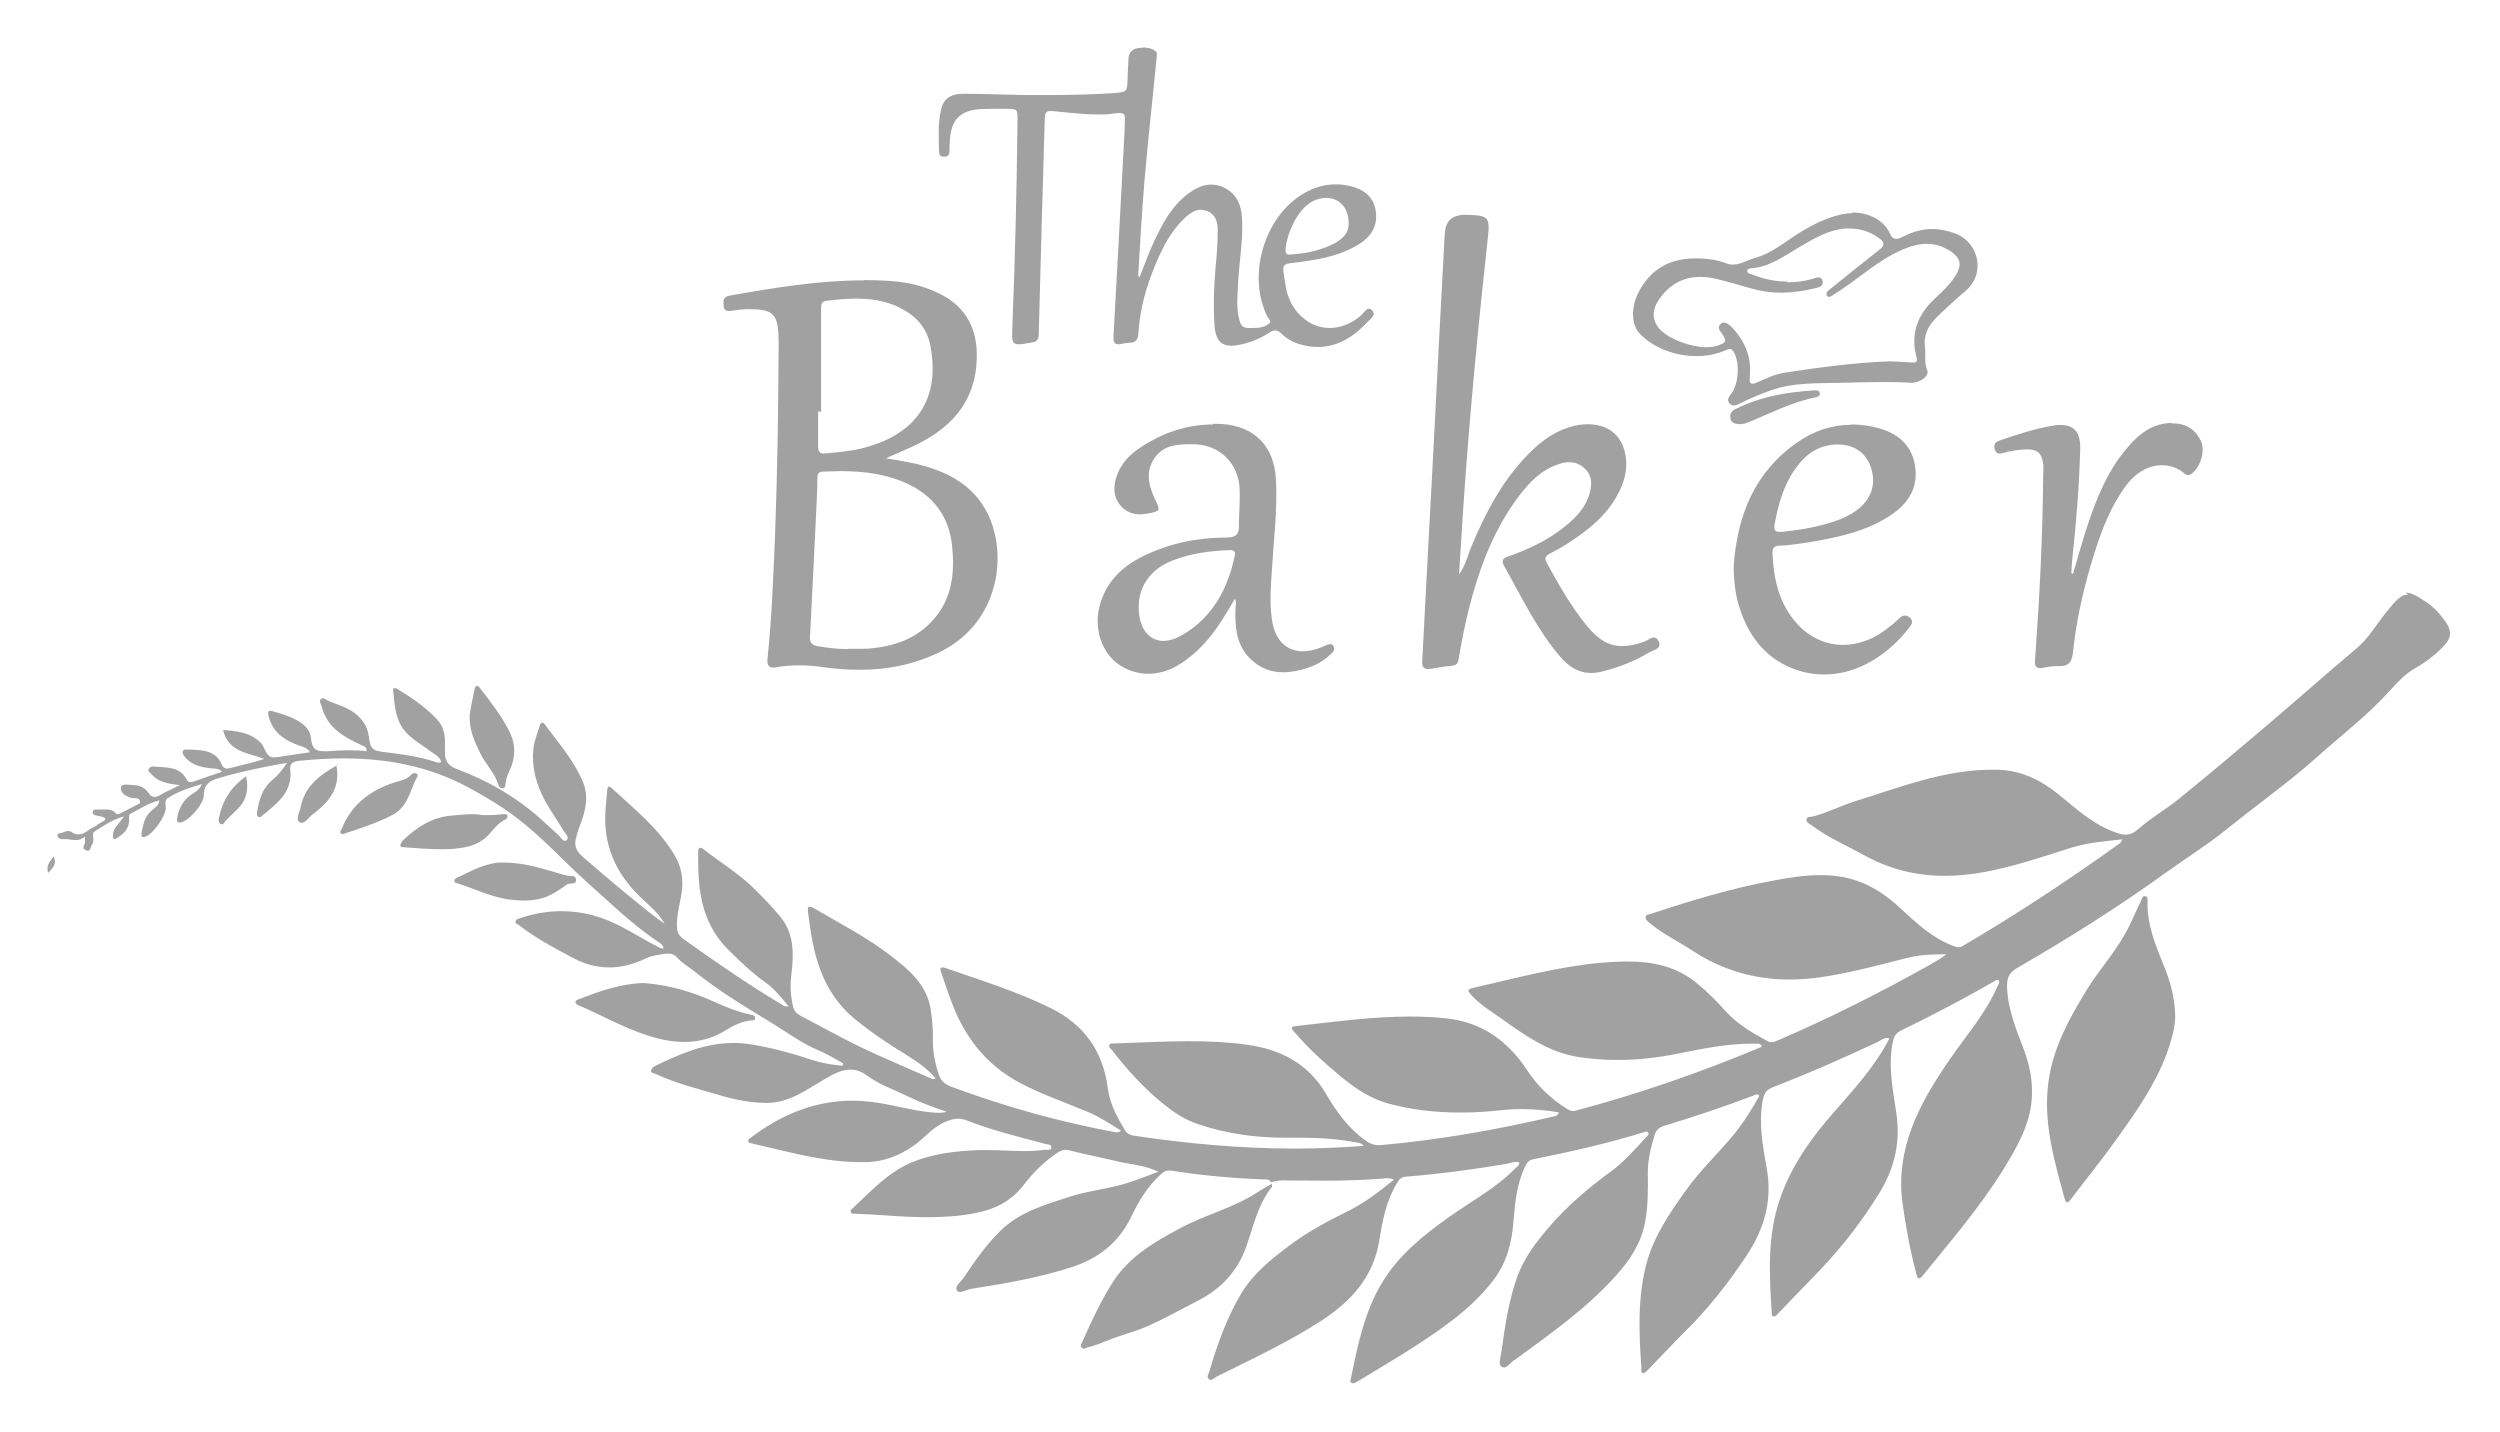
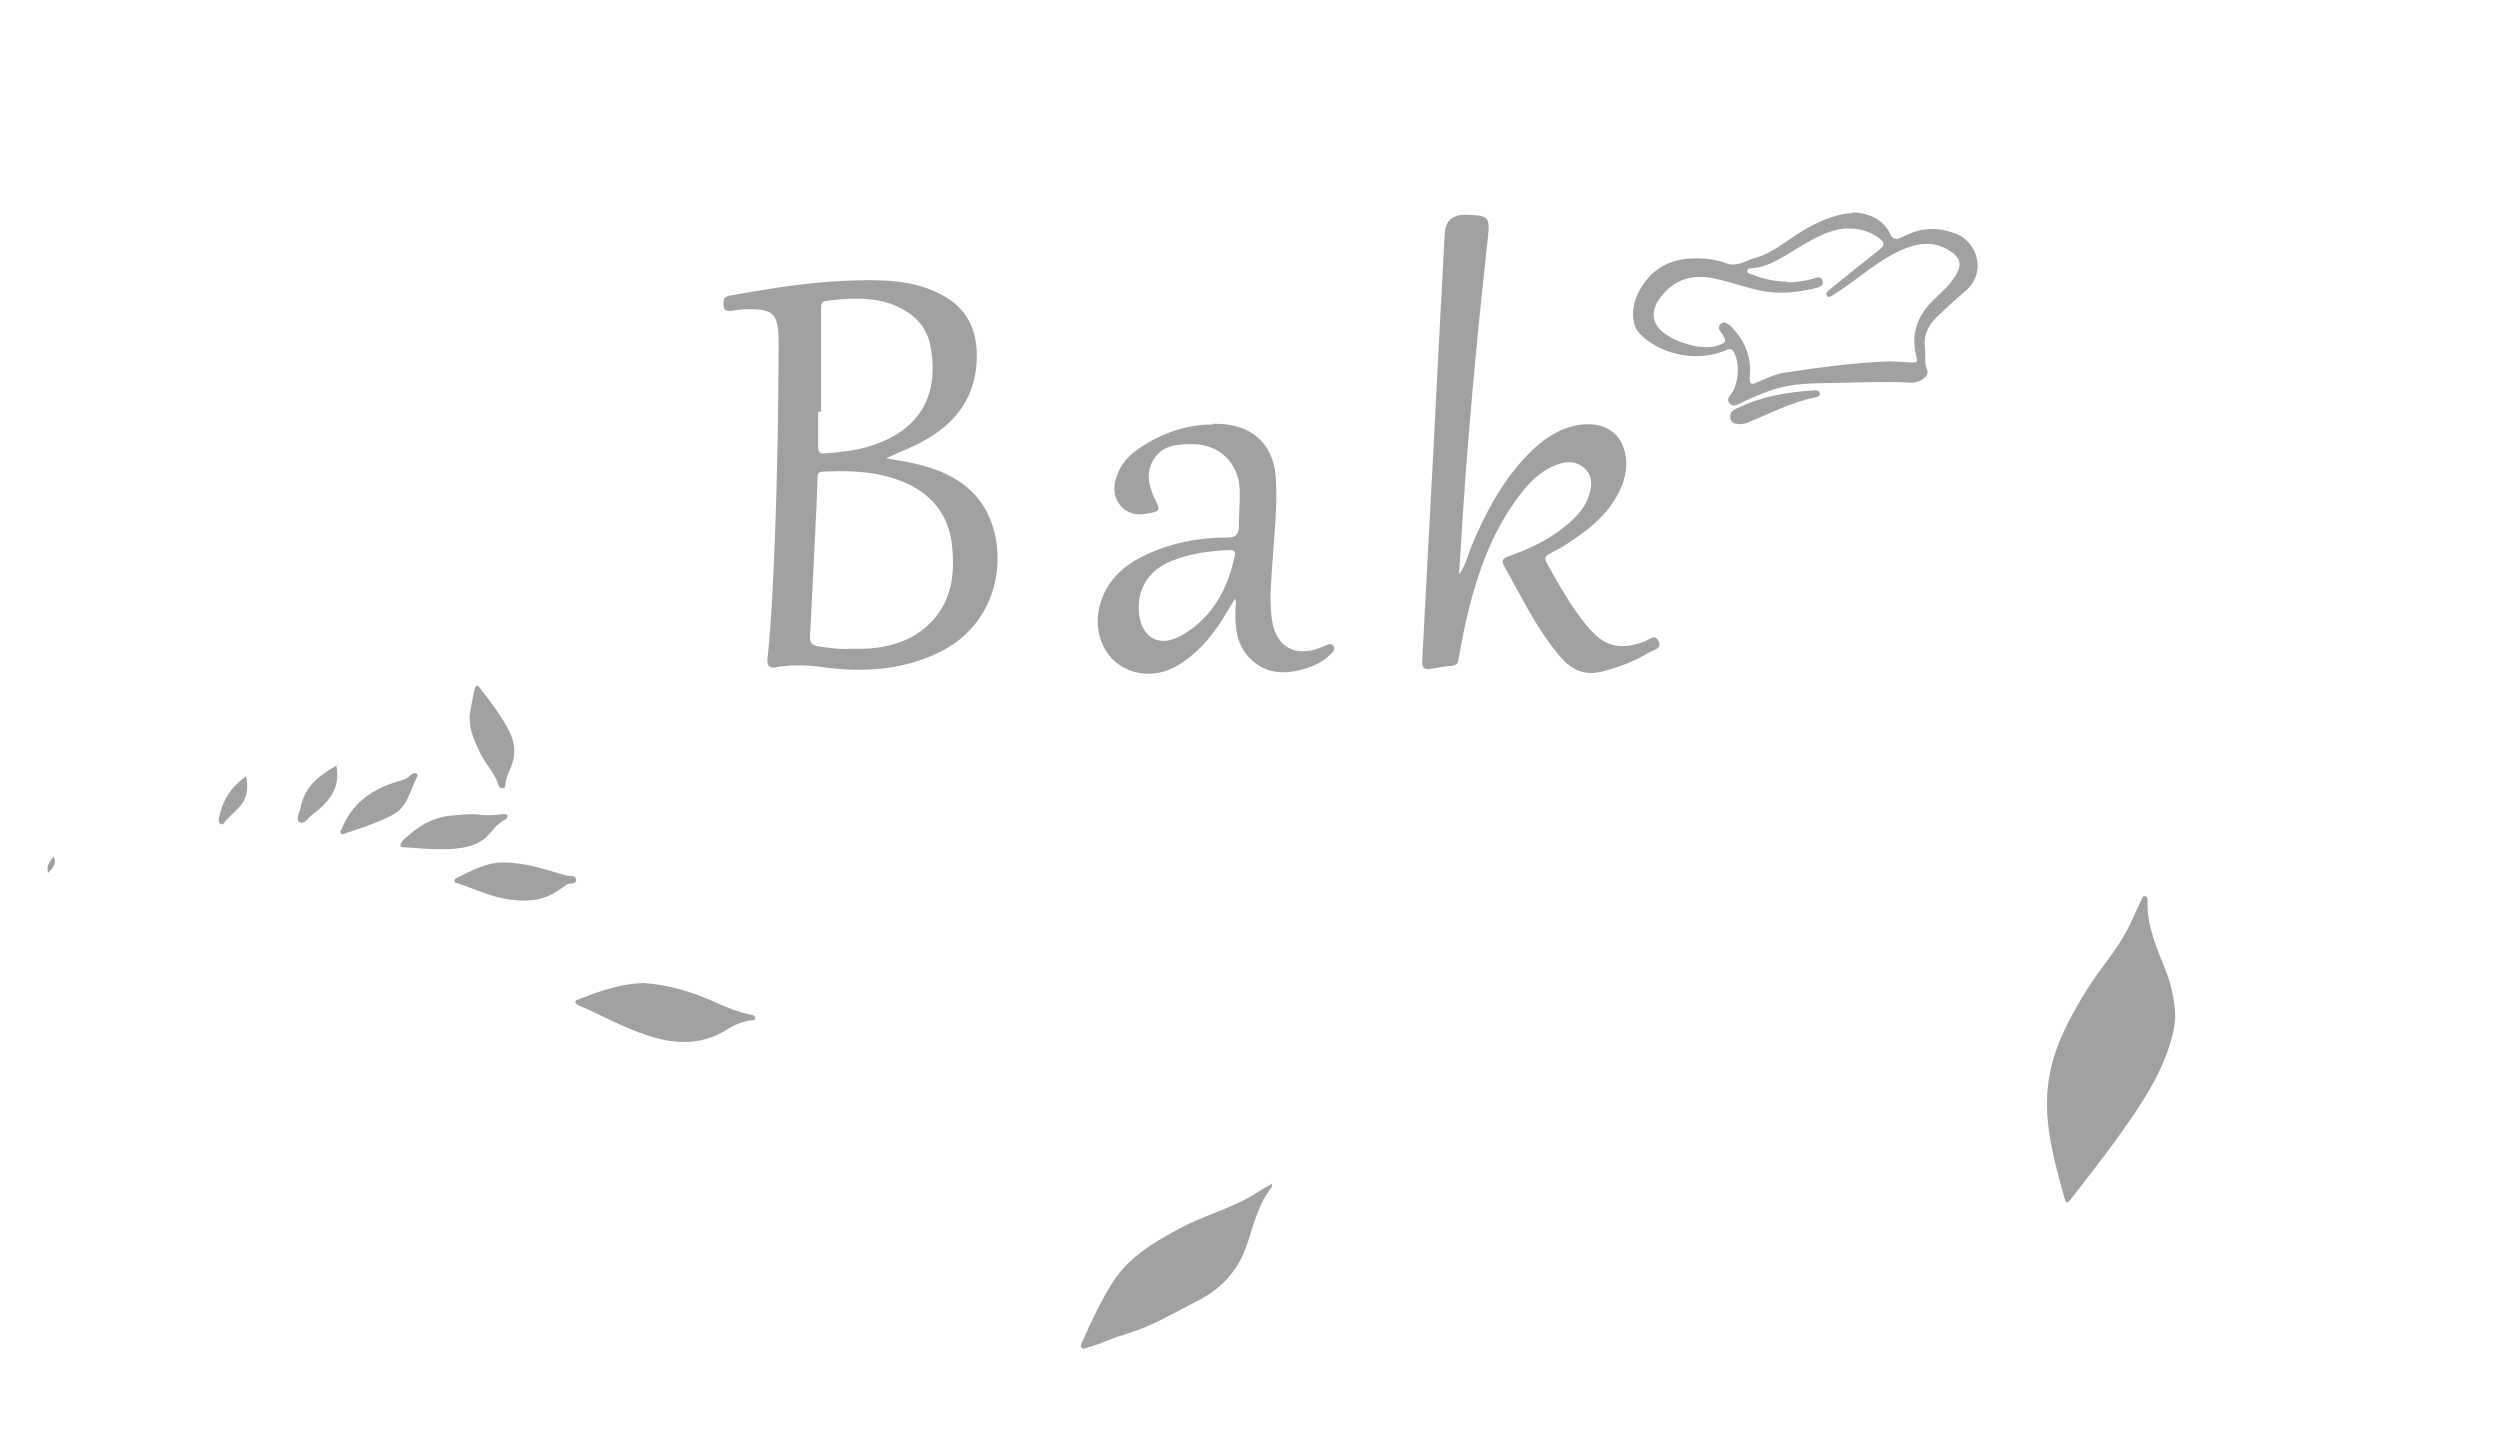
<svg xmlns="http://www.w3.org/2000/svg" id="Layer_2" data-name="Layer 2" viewBox="0 0 101.3 58.04">
  <defs>
    <style>
      .cls-1 {
        fill: none;
      }

      .cls-2 {
        clip-path: url(#clippath);
      }

      .cls-3 {
        fill: #737374;
      }

      .cls-4 {
        clip-path: url(#clippath-1);
      }

      .cls-5 {
        opacity: .67;
      }
    </style>
    <clipPath id="clippath">
      <rect class="cls-1" y="0" width="101.3" height="58.04" />
    </clipPath>
    <clipPath id="clippath-1">
      <rect class="cls-1" x="0" width="101.3" height="58.04" />
    </clipPath>
  </defs>
  <g id="Layer_1-2" data-name="Layer 1">
    <g class="cls-5">
      <g class="cls-2">
        <g class="cls-4">
-           <path class="cls-3" d="m97.58,24.09c-.24,0-.43.16-.71.5-.06.08-.12.15-.19.23-.39.48-.69,1.03-1.18,1.44-1.22,1.03-2.42,2.09-3.64,3.13-1.18,1-2.36,2-3.56,2.97-.53.43-1.13.77-1.64,1.22-.19.17-.35.24-.53.24-.12,0-.24-.03-.38-.08-.93-.32-1.62-.97-2.36-1.57-.71-.57-1.5-.95-2.43-.98-.09,0-.18,0-.26,0-1.93,0-3.71.71-5.51,1.27-.58.18-1.12.46-1.71.62-.1.03-.26-.01-.28.11-.03.13.12.19.22.26.65.49,1.39.8,2.09,1.19,1.06.59,2.16.85,3.3.85.53,0,1.07-.06,1.62-.16,1.18-.22,2.3-.6,3.43-.96.68-.22,1.39-.28,2.14-.36-.05.09-.07.13-.09.15-2.06,1.48-4.18,2.88-6.38,4.17-.06.04-.11.05-.17.05-.07,0-.13-.02-.21-.05-.86-.32-1.51-.94-2.17-1.55-.51-.47-1.07-.86-1.73-1.09-.49-.17-.99-.23-1.48-.23-.64,0-1.28.1-1.91.22-1.69.31-3.34.81-4.97,1.35-.08.03-.19.02-.21.12-.02.1.07.17.14.23.53.45,1.16.75,1.74,1.13,1.23.81,2.55,1.18,3.95,1.18.39,0,.78-.03,1.18-.08,1.2-.17,2.35-.48,3.52-.78.47-.12.94-.16,1.43-.16.07,0,.15,0,.22,0-.2.16-.41.28-.62.4-2.01,1.13-4.07,2.17-6.19,3.08-.09.04-.17.08-.27.08-.05,0-.1-.01-.15-.04-.62-.33-1.22-.68-1.7-1.21-.36-.4-.74-.79-1.16-1.13-.86-.71-1.82-.89-2.83-.89-.35,0-.7.02-1.06.05-1.77.16-3.47.63-5.19,1.02-.23.05-.24.11-.09.27.36.41.83.68,1.26.99.95.68,1.9,1.35,3.1,1.54.53.08,1.06.12,1.58.12.81,0,1.61-.09,2.41-.25,1-.2,1.99-.41,3.02-.41.03,0,.05,0,.08,0h0s.05,0,.07,0c.02,0,.05,0,.07,0,.08,0,.15.01.21.09l-.07.06c-2.44,1.02-4.92,1.88-7.47,2.56-.04.01-.07.02-.11.02-.09,0-.17-.04-.26-.09-.65-.41-1.2-.93-1.62-1.58-.79-1.19-1.84-1.94-3.3-2.09-.48-.05-.97-.07-1.45-.07-1.55,0-3.1.22-4.64.39-.25.03-.1.16-.03.24.58.68,1.25,1.28,1.94,1.85.55.44,1.12.83,1.81,1.03.98.27,1.97.38,2.96.38.61,0,1.21-.04,1.83-.11.22-.02.45-.03.67-.03.5,0,1,.05,1.5.13-.04.14-.12.15-.21.17-2.31.54-4.64.95-7,1.16-.03,0-.06,0-.09,0-.18,0-.33-.05-.49-.16-.72-.5-1.21-1.18-1.64-1.92-.72-1.22-1.83-1.8-3.21-1.99-.79-.11-1.57-.14-2.36-.14-1,0-2.01.06-3.01.09h0s-.03,0-.04,0c-.01,0-.03,0-.04,0-.04,0-.08,0-.11.05-.06.11.04.15.09.21.61.79,1.28,1.53,2.05,2.16.43.35.88.66,1.42.84,1.16.4,2.35.56,3.56.56.07,0,.14,0,.21,0,.12,0,.24,0,.36,0,.75,0,1.5.04,2.24.18.12.02.26.02.37.15-.93.07-1.86.11-2.78.11-2.21,0-4.4-.2-6.58-.53-.14-.02-.25-.1-.32-.22-.32-.53-.61-1.07-.69-1.69-.19-1.5-.96-2.58-2.31-3.25-1.38-.68-2.84-1.13-4.28-1.63-.05-.02-.09-.02-.12-.02-.09,0-.09.08-.05.19.12.37.26.74.39,1.11.53,1.48,1.41,2.64,2.83,3.39.86.45,1.78.77,2.67,1.14.49.2.94.49,1.4.78-.06.06-.1.07-.14.07-.02,0-.05,0-.07,0-2.28-.42-4.5-1.04-6.67-1.85-.26-.1-.42-.23-.51-.52-.15-.46-.24-.92-.23-1.41.01-.41-.03-.81-.09-1.21-.16-1-.89-1.61-1.61-2.16-.97-.75-2.08-1.32-3.14-1.94-.06-.04-.11-.05-.15-.05-.07,0-.09.07-.07.2.07.54.14,1.08.27,1.61.27,1.09.75,2.02,1.64,2.75.66.54,1.35,1,2.07,1.44.42.27.85.54,1.19.96-.06.02-.09.03-.11.03,0,0,0,0,0,0-.72-.31-1.45-.63-2.17-.95-1.09-.48-2.12-1.06-3.17-1.61-.17-.09-.29-.2-.33-.41-.09-.4-.12-.79-.07-1.21.1-.84.15-1.67-.43-2.39-.34-.42-.71-.79-1.09-1.17-.62-.61-1.35-1.04-2.02-1.57-.06-.05-.1-.07-.14-.07-.06,0-.09.06-.09.17,0,.33,0,.67.02,1,.06,1.13.38,2.15,1.2,2.96.47.47.96.94,1.51,1.33.35.25.62.59.94.97-.12,0-.16,0-.19-.02-1.41-.84-2.76-1.77-4.1-2.73-.16-.12-.23-.26-.24-.47-.02-.47.12-.92.19-1.38.08-.54,0-1.04-.28-1.52-.66-1.11-1.66-1.9-2.58-2.75-.03-.03-.06-.04-.08-.04-.05,0-.07.07-.07.13-.03.26-.05.51-.07.77-.12,1.44.4,2.63,1.45,3.62.34.32.71.62.94,1.04-.53-.37-1.02-.78-1.52-1.19-.59-.48-1.16-.98-1.75-1.48-.29-.25-.41-.45-.32-.8.04-.15.08-.31.14-.46.24-.62.41-1.22.11-1.89-.37-.84-.97-1.52-1.5-2.24-.04-.05-.08-.09-.12-.09-.03,0-.07.03-.09.1-.1.33-.24.65-.27.98-.07.74.12,1.42.47,2.08.23.42.51.8.75,1.21.07.12.27.28.12.4-.02.02-.04.02-.06.02-.1,0-.19-.17-.27-.24-.24-.21-.46-.43-.7-.64-1.01-.9-2.15-1.56-3.41-2.03-.36-.13-.48-.34-.48-.68,0-.15,0-.29,0-.44,0-.34-.09-.66-.34-.91-.46-.49-1.01-.86-1.58-1.21-.04-.02-.08-.04-.12-.04-.04,0-.07.02-.06.09.05.48.07.97.31,1.41.27.49.77.73,1.2,1.06.16.12.38.2.44.44-.04.02-.07.02-.1.02-.06,0-.12-.02-.17-.04-.65-.21-1.32-.3-1.99-.38-.54-.07-.6-.1-.68-.66-.05-.38-.24-.65-.52-.89-.34-.28-.75-.37-1.13-.54-.07-.03-.14-.1-.21-.1-.03,0-.06.01-.08.04-.09.09.02.21.04.31.22.86.91,1.23,1.62,1.56.1.05.21.06.19.24-.22-.03-.45-.04-.67-.04-.31,0-.62.02-.93.04-.04,0-.09,0-.12,0-.37,0-.48-.12-.53-.53-.03-.29-.19-.47-.4-.62-.35-.24-.75-.36-1.15-.47-.04-.01-.07-.02-.1-.02-.08,0-.1.06-.07.2.16.68.65,1,1.25,1.21.15.05.32.09.43.27-.39.06-.73.11-1.08.16-.17.03-.29.05-.38.05-.22,0-.27-.11-.45-.48-.02-.05-.07-.1-.11-.14-.43-.4-.96-.45-1.5-.49.21.9,1.02.92,1.67,1.17-.47.16-.93.25-1.38.37-.05.01-.1.02-.13.02-.11,0-.17-.06-.23-.19-.17-.41-.54-.53-.94-.56-.15-.01-.29-.02-.44-.02-.03,0-.06,0-.08,0-.04,0-.08.01-.1.07-.03.08.02.14.06.2.27.36.66.44,1.07.49.15.02.32-.01.46.14-.41.14-.78.26-1.16.4-.04.01-.08.02-.12.02-.06,0-.11-.02-.14-.08-.29-.58-.85-.5-1.35-.55-.01,0-.02,0-.03,0-.08,0-.15.03-.18.11-.03.08.05.12.1.18.28.34.68.41,1.17.46-.32.16-.57.27-.81.41-.08.05-.15.07-.22.07-.09,0-.17-.05-.24-.16-.15-.22-.37-.32-.63-.32-.08,0-.19-.02-.28-.02-.11,0-.2.02-.21.12-.03.24.23.37.46.43h.14c.08,0,.15.04.17.11.04.12-.07.13-.14.17-.21.11-.42.22-.64.33-.04.02-.08.04-.12.04-.03,0-.06-.01-.08-.04-.11-.12-.23-.15-.36-.15-.04,0-.09,0-.14,0-.05,0-.09,0-.14,0-.02,0-.04,0-.06,0-.03,0-.07,0-.11,0-.05,0-.1.01-.12.07-.04.13.09.17.18.18.64.11.19.24,0,.37l-.05.05c-.24.08-.44.34-.71.34-.09,0-.19-.03-.3-.11-.03-.02-.07-.03-.11-.03-.08,0-.17.04-.25.07-.07.03-.2,0-.19.12,0,.09.1.14.17.14h.02s.07,0,.11,0c.07,0,.14,0,.21.02.07,0,.14.02.22.02.13,0,.26-.03.38-.15,0,.14.02.22,0,.28-.07.12-.1.24.06.29.02,0,.05.01.06.01.12,0,.1-.16.16-.23.14-.17-.02-.47.1-.54.36-.23.71-.48,1.2-.62-.18.29-.43.45-.44.74,0,.06-.02.13.04.17.02,0,.03.01.04.01.04,0,.08-.04.12-.07.28-.18.48-.41.45-.77,0-.06,0-.15.03-.17.38-.2.75-.45,1.2-.56-.03.22-.18.3-.3.4-.3.24-.36.57-.42.91-.01.08-.03.18.06.18.02,0,.04,0,.07-.01.32-.09.83-.82.85-1.16,0-.14-.07-.31.08-.41.41-.27.86-.42,1.38-.57-.12.26-.3.34-.46.45-.32.23-.47.55-.54.91-.02.08-.02.2.1.2,0,0,.02,0,.02,0,.34-.04.96-.75.96-1.11,0-.36.16-.55.5-.66.61-.19,1.22-.33,1.85-.46.34-.07.68-.13,1.02-.19-.18.28-.37.51-.59.69-.41.34-.54.8-.62,1.29,0,.07-.03.15.04.2.02.01.04.02.06.02.05,0,.09-.04.13-.08.58-.48,1.22-.94,1.11-1.85-.03-.23.11-.32.33-.35.61-.06,1.22-.1,1.82-.1,1.74,0,3.43.3,5.04,1.16.69.37,1.36.77,1.99,1.25,1.03.78,1.89,1.75,2.85,2.61.91.81,1.79,1.67,2.8,2.36.12.08.25.14.3.3-.02.02-.05.02-.07.02-.04,0-.07-.02-.11-.04-.51-.25-.99-.56-1.49-.82-.8-.43-1.62-.65-2.46-.65-.56,0-1.12.09-1.7.29-.07.02-.15.04-.17.12-.02.1.08.11.13.15.68.53,1.45.94,2.21,1.34.48.26.97.38,1.46.38s.99-.13,1.49-.37c.26-.12.54-.15.82-.19.03,0,.06,0,.09,0,.13,0,.25.05.34.15.2.23.47.38.71.57.98.79,2.06,1.44,3.13,2.09.63.38,1.23.84,1.92,1.12.34.14.65.34.98.52l-.03.09c-.42-.03-.83-.1-1.23-.23-.8-.27-1.62-.49-2.46-.63-.25-.04-.49-.06-.73-.06-1.14,0-2.17.44-3.19.94-.07.03-.15.13-.15.19,0,.1.13.09.2.13.83.39,1.72.6,2.59.86.6.18,1.22.3,1.85.31h.05c.91,0,1.6-.53,2.34-.96.34-.2.68-.39,1.05-.39.22,0,.44.07.67.24.51.37,1.11.58,1.69.86.5.24,1.01.43,1.54.61-.1.03-.2.04-.3.04-.03,0-.06,0-.09,0-.8-.04-1.57-.27-2.36-.4-.37-.06-.72-.09-1.07-.09-1.51,0-2.87.55-4.12,1.5-.05.03-.11.06-.1.14,0,.08.09.07.14.09,1.46.33,2.91.76,4.43.76.07,0,.14,0,.21,0,.72-.02,1.34-.26,1.91-.66.45-.31.79-.77,1.31-.98.17-.07.33-.12.51-.12.1,0,.21.02.32.06,1.04.41,2.12.67,3.2.96.1.03.27.01.25.15,0,.08-.07.09-.14.09-.02,0-.03,0-.05,0h-.05s-.03,0-.05,0c-.27.04-.54.05-.81.05-.25,0-.51-.01-.76-.02-.25-.01-.51-.02-.76-.02-.09,0-.18,0-.27,0-.95.03-1.9.14-2.77.5-.94.39-1.64,1.16-2.38,1.85-.05.05-.13.09-.08.18.02.04.06.05.1.05h.07c.43.02.86.04,1.29.07.55.04,1.09.07,1.64.07.65,0,1.31-.04,1.96-.17.77-.15,1.42-.47,1.92-1.11.4-.52.86-.99,1.42-1.35.1-.06.19-.1.29-.1.05,0,.1,0,.15.02.67.17,1.34.3,2.01.46.5.12,1.03.13,1.61.41-.55.2-1.01.39-1.48.52-.69.19-1.4.26-2.08.48-1.02.33-2.07.62-2.86,1.41-.57.56-1.03,1.22-1.47,1.88-.11.17-.37.34-.28.51.03.05.07.07.13.07.12,0,.29-.09.41-.12,1.39-.22,2.78-.45,4.13-.89,1.09-.36,1.9-1,2.4-2.04.3-.63.66-1.23,1.19-1.71.11-.1.2-.16.33-.16.03,0,.06,0,.09,0,1.24.2,2.48.31,3.74.36h.06s.03,0,.04,0c.08,0,.17.01.2.12.16-.05.32-.08.48-.08h.01c.57,0,1.14.01,1.71.01.76,0,1.51-.02,2.27-.08.07,0,.14-.02.22-.02.09,0,.19.01.3.06-.61.5-1.2.95-1.87,1.28-.81.4-1.62.83-2.35,1.38-.75.56-1.48,1.14-1.97,1.96-.58.98-.96,2.04-1.28,3.13-.03.11-.14.24-.02.34.02.02.05.02.07.02.08,0,.15-.08.22-.12,1.44-.72,2.91-1.4,4.27-2.28,1.21-.79,2.1-1.77,2.34-3.25.13-.81.28-1.62.73-2.34.08-.14.16-.22.33-.24,1.37-.11,2.73-.29,4.09-.52.13-.02.26-.08.39-.08.04,0,.09,0,.13.02,0,.15-.11.18-.17.25-.78.8-1.77,1.32-2.67,1.96-1.06.75-2.07,1.57-2.74,2.7-.7,1.18-.97,2.51-1.24,3.84-.02.07-.05.15.04.19.02,0,.03.01.05.01.04,0,.08-.02.12-.04.69-.42,1.39-.83,2.07-1.26.55-.35,1.09-.7,1.61-1.09.71-.52,1.36-1.1,1.9-1.81.54-.72.74-1.54.8-2.41.06-.75.14-1.49.47-2.18.08-.16.16-.26.34-.29,1.5-.3,3-.64,4.46-1.09.03,0,.07-.03.11-.03.03,0,.06.01.08.06.03.07-.03.11-.07.15-.46.5-.9,1.01-1.45,1.41-.91.67-1.78,1.4-2.51,2.26-.52.61-1,1.23-1.28,2-.36,1-.5,2.05-.65,3.09-.03.19-.13.47.02.56.03.02.06.03.09.03.15,0,.27-.21.41-.29l.06-.04c1.42-1.04,2.86-2.05,4.05-3.37.57-.63,1.04-1.32,1.2-2.19.12-.65.12-1.3.11-1.95-.01-.55.12-1.07.28-1.59.06-.19.17-.29.37-.36,1.23-.37,2.45-.78,3.66-1.24.03-.01.07-.04.11-.04.03,0,.06.02.1.06-.29.52-.6,1.03-.98,1.5-.65.81-1.43,1.52-2.03,2.38-.65.91-1.28,1.84-1.57,2.94-.36,1.38-.3,2.8-.2,4.21,0,.08-.03.2.08.21h0c.05,0,.12-.07.17-.12.52-.53,1.02-1.07,1.55-1.6.92-.91,1.7-1.91,2.42-2.98.74-1.09,1.1-2.26.86-3.59-.16-.92-.34-1.83-.16-2.78.05-.28.16-.42.42-.52,1.44-.56,2.86-1.18,4.25-1.84.11-.05.21-.15.36-.15.03,0,.06,0,.1.02-.04.07-.07.13-.11.2-.56,1.02-1.34,1.87-2.1,2.74-.94,1.06-1.77,2.22-2.23,3.57-.51,1.49-.43,3.05-.33,4.6,0,.06-.01.13.07.15.01,0,.02,0,.03,0,.07,0,.1-.06.15-.11.57-.59,1.13-1.17,1.7-1.76.91-.96,1.72-2,2.41-3.13.6-.97.86-2.02.7-3.17-.14-.98-.36-1.96-.15-2.96.05-.24.14-.36.34-.46,1.28-.62,2.54-1.28,3.77-1.99.04-.02.08-.06.12-.06.02,0,.04,0,.07.03.03.08-.02.14-.05.21-.47,1.1-1.26,1.99-1.92,2.95-1.23,1.78-2.26,3.63-1.93,5.94.14.94.3,1.86.55,2.78.02.1.05.19.11.19.03,0,.08-.03.14-.1,1.13-1.4,2.31-2.76,3.26-4.29.4-.64.78-1.3,1-2,.29-.92.21-1.89-.13-2.82-.31-.83-.66-1.64-.7-2.54-.02-.37.04-.62.41-.83,2.05-1.19,4.07-2.45,5.99-3.84.82-.59,1.69-1.13,2.47-1.76,1.21-.98,2.49-1.88,3.66-2.92,1.01-.91,2.1-1.73,3.01-2.75.29-.32.59-.64.97-.86.42-.24.8-.52,1.14-.87.34-.35.4-.61.12-1.02-.22-.32-.48-.6-.81-.82-.36-.24-.6-.37-.81-.37m-46.04,23.88s0,0,0,0h0s0,0,0,0" />
          <path class="cls-3" d="m35.01,11.36c-1.84,0-3.65.3-5.45.62-.27.05-.25.22-.24.41.02.17.1.21.22.21.04,0,.09,0,.13-.01.17-.03.34-.05.51-.06.09,0,.17,0,.24,0,.96,0,1.13.25,1.13,1.34-.01,2.65-.05,5.31-.15,7.96-.07,1.62-.13,3.24-.3,4.85-.03.27.05.37.24.37.04,0,.09,0,.15-.02.29-.05.59-.07.88-.07.32,0,.63.02.95.07.51.07,1.01.11,1.5.11,1.11,0,2.19-.2,3.24-.71,2.31-1.12,2.75-3.67,2.07-5.37-.52-1.3-1.62-1.92-2.91-2.24-.44-.11-.88-.17-1.32-.25.36-.17.72-.31,1.06-.47,1.54-.71,2.57-1.78,2.62-3.58.03-1.14-.39-2.03-1.43-2.58-.66-.35-1.38-.51-2.12-.56-.34-.02-.68-.03-1.02-.03m-1.62,7.03c-.19,0-.24-.1-.24-.3,0-.47,0-.93,0-1.4h.12c0-1.39,0-2.78,0-4.16,0-.15,0-.3.2-.33.41-.05.82-.09,1.23-.09.75,0,1.47.13,2.15.6.43.3.72.72.83,1.22.42,2.02-.35,3.52-2.44,4.16-.58.18-1.18.24-1.78.29-.02,0-.04,0-.06,0m.94,7.93c-.41,0-.82-.05-1.22-.12-.21-.04-.31-.13-.3-.37.1-1.81.18-3.62.27-5.44.02-.33.02-.66.03-.99,0-.15.03-.27.22-.27.24,0,.47-.02.71-.02.99,0,1.96.12,2.88.59.99.52,1.54,1.35,1.65,2.45.11,1.09,0,2.14-.78,3-.69.77-1.59,1.06-2.58,1.15-.09,0-.18.01-.27.01-.15,0-.31,0-.46,0-.04,0-.09,0-.13,0" />
          <path class="cls-3" d="m59.44,8.7s-.08,0-.12,0c-.51.03-.75.27-.78.78-.16,2.93-.31,5.86-.46,8.79-.1,1.94-.21,3.87-.31,5.81-.05.9-.09,1.79-.14,2.69-.02.24.05.34.23.34.04,0,.08,0,.12-.01.28-.05.56-.1.84-.12.18-.02.25-.08.28-.26.12-.69.25-1.38.42-2.05.39-1.54.93-3.03,1.86-4.34.48-.67,1.01-1.3,1.86-1.55.12-.04.24-.05.35-.05.23,0,.45.08.64.27.29.28.28.63.18,1-.16.56-.54.96-.97,1.31-.69.57-1.49.94-2.33,1.24-.21.07-.28.16-.17.37.71,1.26,1.33,2.58,2.28,3.69.35.41.75.66,1.25.66.14,0,.29-.02.45-.06.67-.17,1.31-.41,1.9-.77.17-.11.55-.14.38-.47-.05-.1-.12-.14-.18-.14-.13,0-.28.13-.39.17-.34.12-.63.18-.9.18-.53,0-.96-.25-1.42-.81-.65-.79-1.15-1.68-1.64-2.57-.11-.2-.03-.28.13-.37.24-.12.48-.25.71-.4.85-.55,1.64-1.17,2.1-2.11.26-.52.37-1.08.22-1.64-.21-.79-.82-1.09-1.5-1.09-.25,0-.5.04-.74.12-.75.23-1.33.72-1.85,1.29-.94,1.02-1.57,2.24-2.11,3.52-.16.38-.24.8-.51,1.15.06-.94.12-1.88.18-2.82.25-3.65.6-7.29,1-10.93.07-.69-.02-.79-.73-.81-.05,0-.09,0-.14,0" />
-           <path class="cls-3" d="m46.44,1.92c-.11,0-.22.02-.33.03-.21.03-.36.16-.38.39-.02.28-.03.57-.04.85-.02.52-.01.54-.55.58-.86.06-1.71.08-2.57.08-.35,0-.69,0-1.04,0-.83-.01-1.67-.05-2.5-.05-.53,0-.81.22-.9.65-.13.56-.09,1.12-.08,1.69,0,.13.05.21.19.21h0c.14,0,.23-.04.23-.2,0-.16.01-.32.02-.48.06-.83.41-1.19,1.24-1.25.14,0,.28-.01.41-.01.21,0,.41,0,.62,0,.47,0,.47,0,.47.47-.03,2.8-.1,5.6-.21,8.4-.02.52-.02.67.25.67.11,0,.26-.02.47-.06.22-.03.35-.07.35-.35.07-2.86.16-5.72.24-8.58.01-.37.02-.46.24-.46.07,0,.16,0,.27.02.55.05,1.1.12,1.65.12.18,0,.37,0,.55-.03.15-.02.26-.03.34-.03.22,0,.22.1.19.53v.15c-.15,2.78-.29,5.56-.45,8.35-.01.22.02.34.19.34.04,0,.09,0,.15-.02.09-.02.19-.03.29-.04.27,0,.37-.12.38-.41.06-.98.33-1.91.71-2.81.29-.68.63-1.34,1.18-1.85.19-.17.39-.32.63-.32.08,0,.17.02.26.05.37.15.44.48.43.82,0,.47-.03.93-.08,1.4-.07.8-.1,1.59-.05,2.39.03.58.24.85.69.85.11,0,.24-.02.38-.05.41-.09.8-.25,1.15-.48.09-.06.16-.09.24-.09.08,0,.16.04.25.12.22.22.49.37.79.45.24.07.47.1.69.1.78,0,1.43-.39,2.01-1.01.12-.13.38-.29.18-.48-.04-.04-.08-.06-.12-.06-.12,0-.22.18-.32.27-.39.34-.83.51-1.27.51s-.82-.16-1.16-.48c-.36-.34-.56-.78-.63-1.26-.15-.97-.22-.82.7-.95.82-.11,1.62-.28,2.33-.74.49-.32.72-.77.62-1.35-.1-.57-.52-.85-1.03-.97-.2-.05-.4-.07-.59-.07-.44,0-.86.12-1.26.35-1.62.92-2.34,3.32-1.51,5,.04.09.2.19.08.29-.19.15-.41.18-.64.18-.08,0-.16,0-.24,0-.24-.01-.3-.19-.34-.37-.11-.42-.07-.85-.05-1.28.03-.93.22-1.85.17-2.79-.03-.56-.24-1.04-.78-1.27-.16-.07-.32-.1-.47-.1-.32,0-.62.14-.91.35-.67.49-1.05,1.2-1.39,1.92-.23.48-.4.98-.61,1.49l-.05-.08c.08-1.3.15-2.6.26-3.89.14-1.65.33-3.3.49-4.95,0-.09.03-.18-.04-.24-.13-.11-.27-.14-.41-.14m5.84,8.38c-.1,0-.17-.03-.17-.19.03-.6.5-1.83,1.31-2.06.12-.03.23-.05.34-.05.52,0,.91.38.91,1.05,0,.5-.43.75-.9.94-.44.18-.91.26-1.39.3-.03,0-.07,0-.1,0" />
          <path class="cls-3" d="m49.15,17.2c-1.08,0-2.08.35-2.98.96-.39.26-.72.6-.89,1.05-.17.43-.2.88.11,1.26.22.27.5.37.8.37.12,0,.24-.02.37-.04.45-.09.46-.12.26-.53-.29-.6-.44-1.22.03-1.8.35-.43.87-.47,1.38-.47.04,0,.07,0,.11,0,1.06,0,1.85.76,1.89,1.82.02.5-.03,1.01-.03,1.51,0,.36-.16.45-.5.45-1.17,0-2.29.23-3.35.74-.89.43-1.55,1.07-1.8,2.06-.22.86.07,1.8.71,2.29.38.29.82.43,1.27.43.4,0,.8-.11,1.18-.33.76-.45,1.32-1.09,1.79-1.82.18-.28.35-.57.54-.89.08.17.02.29.02.41-.02.72.03,1.44.57,1.99.41.42.87.58,1.36.58.33,0,.68-.07,1.03-.19.36-.12.69-.32.96-.6.08-.08.11-.17.05-.27-.03-.06-.08-.08-.13-.08-.04,0-.09.02-.13.03-.1.04-.2.09-.31.13-.24.09-.47.13-.67.13-.66,0-1.13-.45-1.25-1.27-.1-.69-.05-1.37,0-2.06.07-1.21.23-2.42.16-3.64-.07-1.33-.85-2.14-2.18-2.24-.13,0-.26-.01-.38-.01m-1.99,8.8c-.6,0-1.01-.51-1.01-1.38,0-.84.49-1.53,1.35-1.87.75-.3,1.54-.4,2.34-.43h.02c.17,0,.22.08.18.24-.28,1.32-.88,2.45-2.07,3.17-.3.18-.58.27-.83.27" />
          <path class="cls-3" d="m86.9,36.31c-.09,0-.11.1-.14.17-.15.32-.3.64-.45.97-.46.99-1.22,1.78-1.78,2.7-.7,1.14-1.33,2.31-1.52,3.64-.24,1.64.22,3.22.65,4.78.03.11.06.15.1.15.05,0,.1-.06.16-.14.61-.8,1.24-1.58,1.82-2.39.79-1.1,1.57-2.2,2.05-3.48.18-.5.33-1,.35-1.49-.01-.69-.16-1.31-.39-1.91-.36-.91-.77-1.8-.73-2.81,0-.07,0-.17-.08-.18,0,0-.02,0-.02,0" />
-           <path class="cls-3" d="m75.03,17.21c-.78,0-1.53.24-2.21.72-1.73,1.2-2.42,2.96-2.57,4.98,0,.61.06,1.21.26,1.79.36,1.07,1,1.92,2.06,2.36.46.19.91.27,1.35.27,1.41,0,2.67-.87,3.48-1.95.09-.12.12-.24-.02-.36-.07-.05-.13-.08-.19-.08-.07,0-.13.03-.2.09-.18.17-.37.33-.56.47-.55.42-1.16.63-1.75.63-.68,0-1.33-.28-1.84-.83-.76-.83-.98-1.84-1.02-2.92,0-.22.13-.27.31-.27.6-.03,1.2-.14,1.79-.25.99-.19,1.96-.46,2.8-1.06.67-.48,1.02-1.13.87-1.97-.14-.78-.67-1.25-1.4-1.46-.39-.12-.78-.17-1.16-.17m-2.92,4.35c-.18,0-.25-.08-.2-.32.16-.87.4-1.7.96-2.4.41-.52.93-.82,1.61-.82h0c.61,0,1.09.31,1.3.85.24.62.11,1.21-.35,1.65-.24.23-.53.39-.84.52-.76.3-1.56.43-2.36.52-.04,0-.07,0-.11,0" />
          <path class="cls-3" d="m75.05,8.64c-.14,0-.27.02-.4.04-.65.14-1.22.43-1.78.78-.57.36-1.09.81-1.75.99-.3.08-.58.27-.9.27-.09,0-.17-.01-.27-.05-.36-.14-.73-.19-1.11-.2-.05,0-.09,0-.14,0-1.04,0-1.83.43-2.32,1.4-.3.6-.28,1.3.07,1.66.57.58,1.44.9,2.29.9.42,0,.84-.08,1.21-.25.05-.02.09-.04.13-.04.07,0,.12.04.17.12.25.41.21,1.28-.09,1.68-.09.12-.2.25-.09.39.05.07.12.1.18.1.08,0,.17-.04.25-.08.4-.2.8-.37,1.22-.52.96-.35,1.96-.29,2.95-.32.53-.01,1.06-.03,1.59-.03.38,0,.76,0,1.14.03.02,0,.03,0,.04,0,.38,0,.75-.28.65-.52-.13-.3-.05-.6-.09-.89-.07-.5.12-.9.48-1.25.37-.36.75-.71,1.14-1.04.87-.72.55-1.96-.34-2.33-.34-.13-.67-.2-.99-.2-.38,0-.76.1-1.14.29-.11.05-.21.11-.31.11s-.19-.05-.26-.22c-.26-.57-.9-.85-1.52-.85m-2.64,2.8c-.48,0-.96-.1-1.43-.29-.07-.03-.19-.03-.19-.14,0-.09.09-.1.16-.11.76-.05,1.35-.51,1.97-.87.57-.33,1.14-.68,1.83-.74.07,0,.13,0,.19,0,.44,0,.83.13,1.19.39.22.16.25.29.01.47-.64.5-1.26,1.01-1.9,1.52-.06.05-.12.09-.17.14-.06.05-.1.12-.05.2.02.04.05.05.08.05.04,0,.08-.02.11-.04.12-.08.25-.16.37-.24.81-.54,1.53-1.2,2.42-1.6.35-.16.71-.27,1.06-.27.33,0,.65.09.98.31.37.25.45.52.23.91-.22.39-.55.69-.87.99-.71.66-1.01,1.43-.75,2.39.04.16,0,.21-.12.21-.01,0-.03,0-.05,0-.28-.02-.57-.03-.9-.05-1.4.05-2.83.24-4.27.46-.39.06-.75.23-1.11.39-.08.04-.15.06-.2.06-.09,0-.13-.08-.11-.29.08-.75-.17-1.4-.68-1.95-.05-.05-.1-.11-.16-.15-.07-.05-.14-.09-.21-.09-.05,0-.1.02-.15.08-.1.12-.04.22.04.32.25.36.23.42-.2.55-.11.03-.24.05-.38.05-.67,0-1.6-.35-1.95-.78-.28-.35-.26-.76.01-1.15.44-.64,1.01-.92,1.68-.92.21,0,.42.03.64.08.47.11.93.25,1.39.38.41.12.83.18,1.24.18.46,0,.92-.07,1.38-.18.16-.04.36-.09.3-.3-.03-.11-.09-.14-.16-.14-.07,0-.17.04-.25.06-.34.1-.69.14-1.02.14" />
-           <path class="cls-3" d="m88.01,17.14c-.77,0-1.33.43-1.81,1-.77.89-1.21,1.96-1.58,3.05-.23.68-.42,1.38-.62,2.06l-.07-.02c.01-.2.02-.39.04-.59.16-1.48.28-2.96.32-4.44.02-.67-.24-.98-.79-.98-.1,0-.2,0-.32.03-.74.12-1.45.36-2.16.6-.19.07-.25.18-.19.37.04.12.11.16.19.16.06,0,.11-.02.17-.03.3-.08.6-.13.91-.14h.05c.42,0,.58.16.64.59.02.15,0,.3,0,.44-.02,2.51-.15,5.01-.33,7.5-.02.22.02.33.19.33.03,0,.07,0,.12-.01.2-.04.39-.07.59-.07.02,0,.05,0,.07,0h.05c.38,0,.48-.22.52-.57.12-1.17.37-2.33.7-3.46.33-1.13.7-2.24,1.4-3.22.42-.6.98-.89,1.5-.89.33,0,.64.11.91.33.06.05.1.07.15.07.07,0,.13-.04.2-.1.32-.29.5-.88.32-1.28-.19-.42-.53-.67-1-.71-.06,0-.12,0-.17,0" />
          <path class="cls-3" d="m51.53,47.97h0s0,0,0,0h0Zm0,0c-.19.11-.38.21-.56.33-.97.64-2.11.91-3.12,1.45-1.06.57-2.1,1.16-2.77,2.22-.48.76-.86,1.57-1.22,2.39-.03.07-.1.16-.04.24.03.03.06.05.09.05.06,0,.12-.04.18-.06.27-.06.52-.17.78-.27.53-.22,1.1-.35,1.62-.58.68-.3,1.33-.67,2-1.01.96-.48,1.65-1.2,2.01-2.22.29-.83.47-1.71,1.04-2.42v-.13Z" />
          <path class="cls-3" d="m26.15,39.83c-1.01.02-1.87.34-2.73.67-.06.02-.12.06-.1.13.02.05.08.09.13.11.93.39,1.8.9,2.77,1.21.52.17,1.02.27,1.51.27.6,0,1.19-.15,1.77-.53.27-.17.57-.29.89-.34.08-.01.2.02.21-.09,0-.13-.12-.13-.21-.15-.49-.11-.96-.29-1.41-.5-.92-.42-1.88-.7-2.82-.77" />
          <path class="cls-3" d="m20.32,34.95c-.59,0-1.19.32-1.79.61-.05.02-.12.07-.12.12-.01.09.09.1.15.12.72.23,1.4.58,2.18.66.17.02.33.03.49.03.45,0,.86-.08,1.26-.33.16-.1.32-.2.48-.32.12-.08.39.03.37-.2-.02-.23-.29-.1-.42-.18h-.04c-.77-.22-1.53-.5-2.46-.51-.04,0-.08,0-.12,0" />
          <path class="cls-3" d="m19.32,27.79s-.07.03-.09.13c-.08.39-.16.79-.2,1.04-.02.66.21,1.09.42,1.54.21.46.6.81.74,1.29.03.1.06.12.13.15.02,0,.04,0,.06,0,.08,0,.09-.08.1-.15.02-.19.07-.36.15-.53.27-.55.28-1.09,0-1.64-.32-.63-.75-1.18-1.18-1.74-.04-.06-.09-.1-.13-.1" />
          <path class="cls-3" d="m20.46,32.99s-.04,0-.06,0c-.21.02-.41.04-.62.04-.14,0-.27,0-.41-.03-.08,0-.17-.01-.25-.01-.28,0-.57.04-.85.06-.78.07-1.38.47-1.93.99-.06.06-.11.14-.12.22,0,.06.09.07.15.07.5.04,1,.08,1.5.08.21,0,.42,0,.63-.03.42-.04.84-.14,1.18-.44.28-.25.47-.61.84-.75l.05-.12c-.01-.07-.07-.08-.12-.08" />
          <path class="cls-3" d="m16.78,31.33s-.08.02-.12.06c-.18.21-.45.24-.69.32-.98.32-1.73.89-2.12,1.87-.02.06-.11.12-.04.19.02.02.05.03.07.03.04,0,.09-.02.13-.04.64-.21,1.27-.42,1.88-.73.66-.34.72-1.03,1.03-1.58.01-.06,0-.09-.06-.11-.03-.01-.06-.02-.08-.02" />
          <path class="cls-3" d="m73.59,15.82s-.08,0-.11,0c-1.09.07-2.14.25-3.13.74-.17.08-.28.2-.23.41.05.21.22.2.4.22.09-.02.2-.02.3-.07.91-.37,1.78-.83,2.75-1.02.07-.01.19-.06.17-.16-.02-.1-.08-.12-.16-.12" />
          <path class="cls-3" d="m13.64,31.02h0s0,0,0,0h0Zm0,0c-.7.39-1.3.85-1.46,1.7-.04.2-.21.47-.05.59.04.02.07.03.1.03.15,0,.27-.21.4-.31.67-.5,1.19-1.08,1-2.01" />
          <path class="cls-3" d="m9.98,31.45c-.62.43-.97.99-1.11,1.7-.02.1-.01.22.1.25.01,0,.02,0,.03,0,.07,0,.1-.1.15-.15.15-.16.32-.31.47-.46.37-.37.47-.81.35-1.34" />
          <path class="cls-3" d="m2.17,34.7c-.12.19-.32.35-.22.67.21-.22.37-.39.22-.67" />
          <path class="cls-3" d="m13.67,30.96l-.03.05.05-.02-.02-.03Zm-.03.05h0s0,0,0,0h0Z" />
        </g>
      </g>
    </g>
  </g>
</svg>